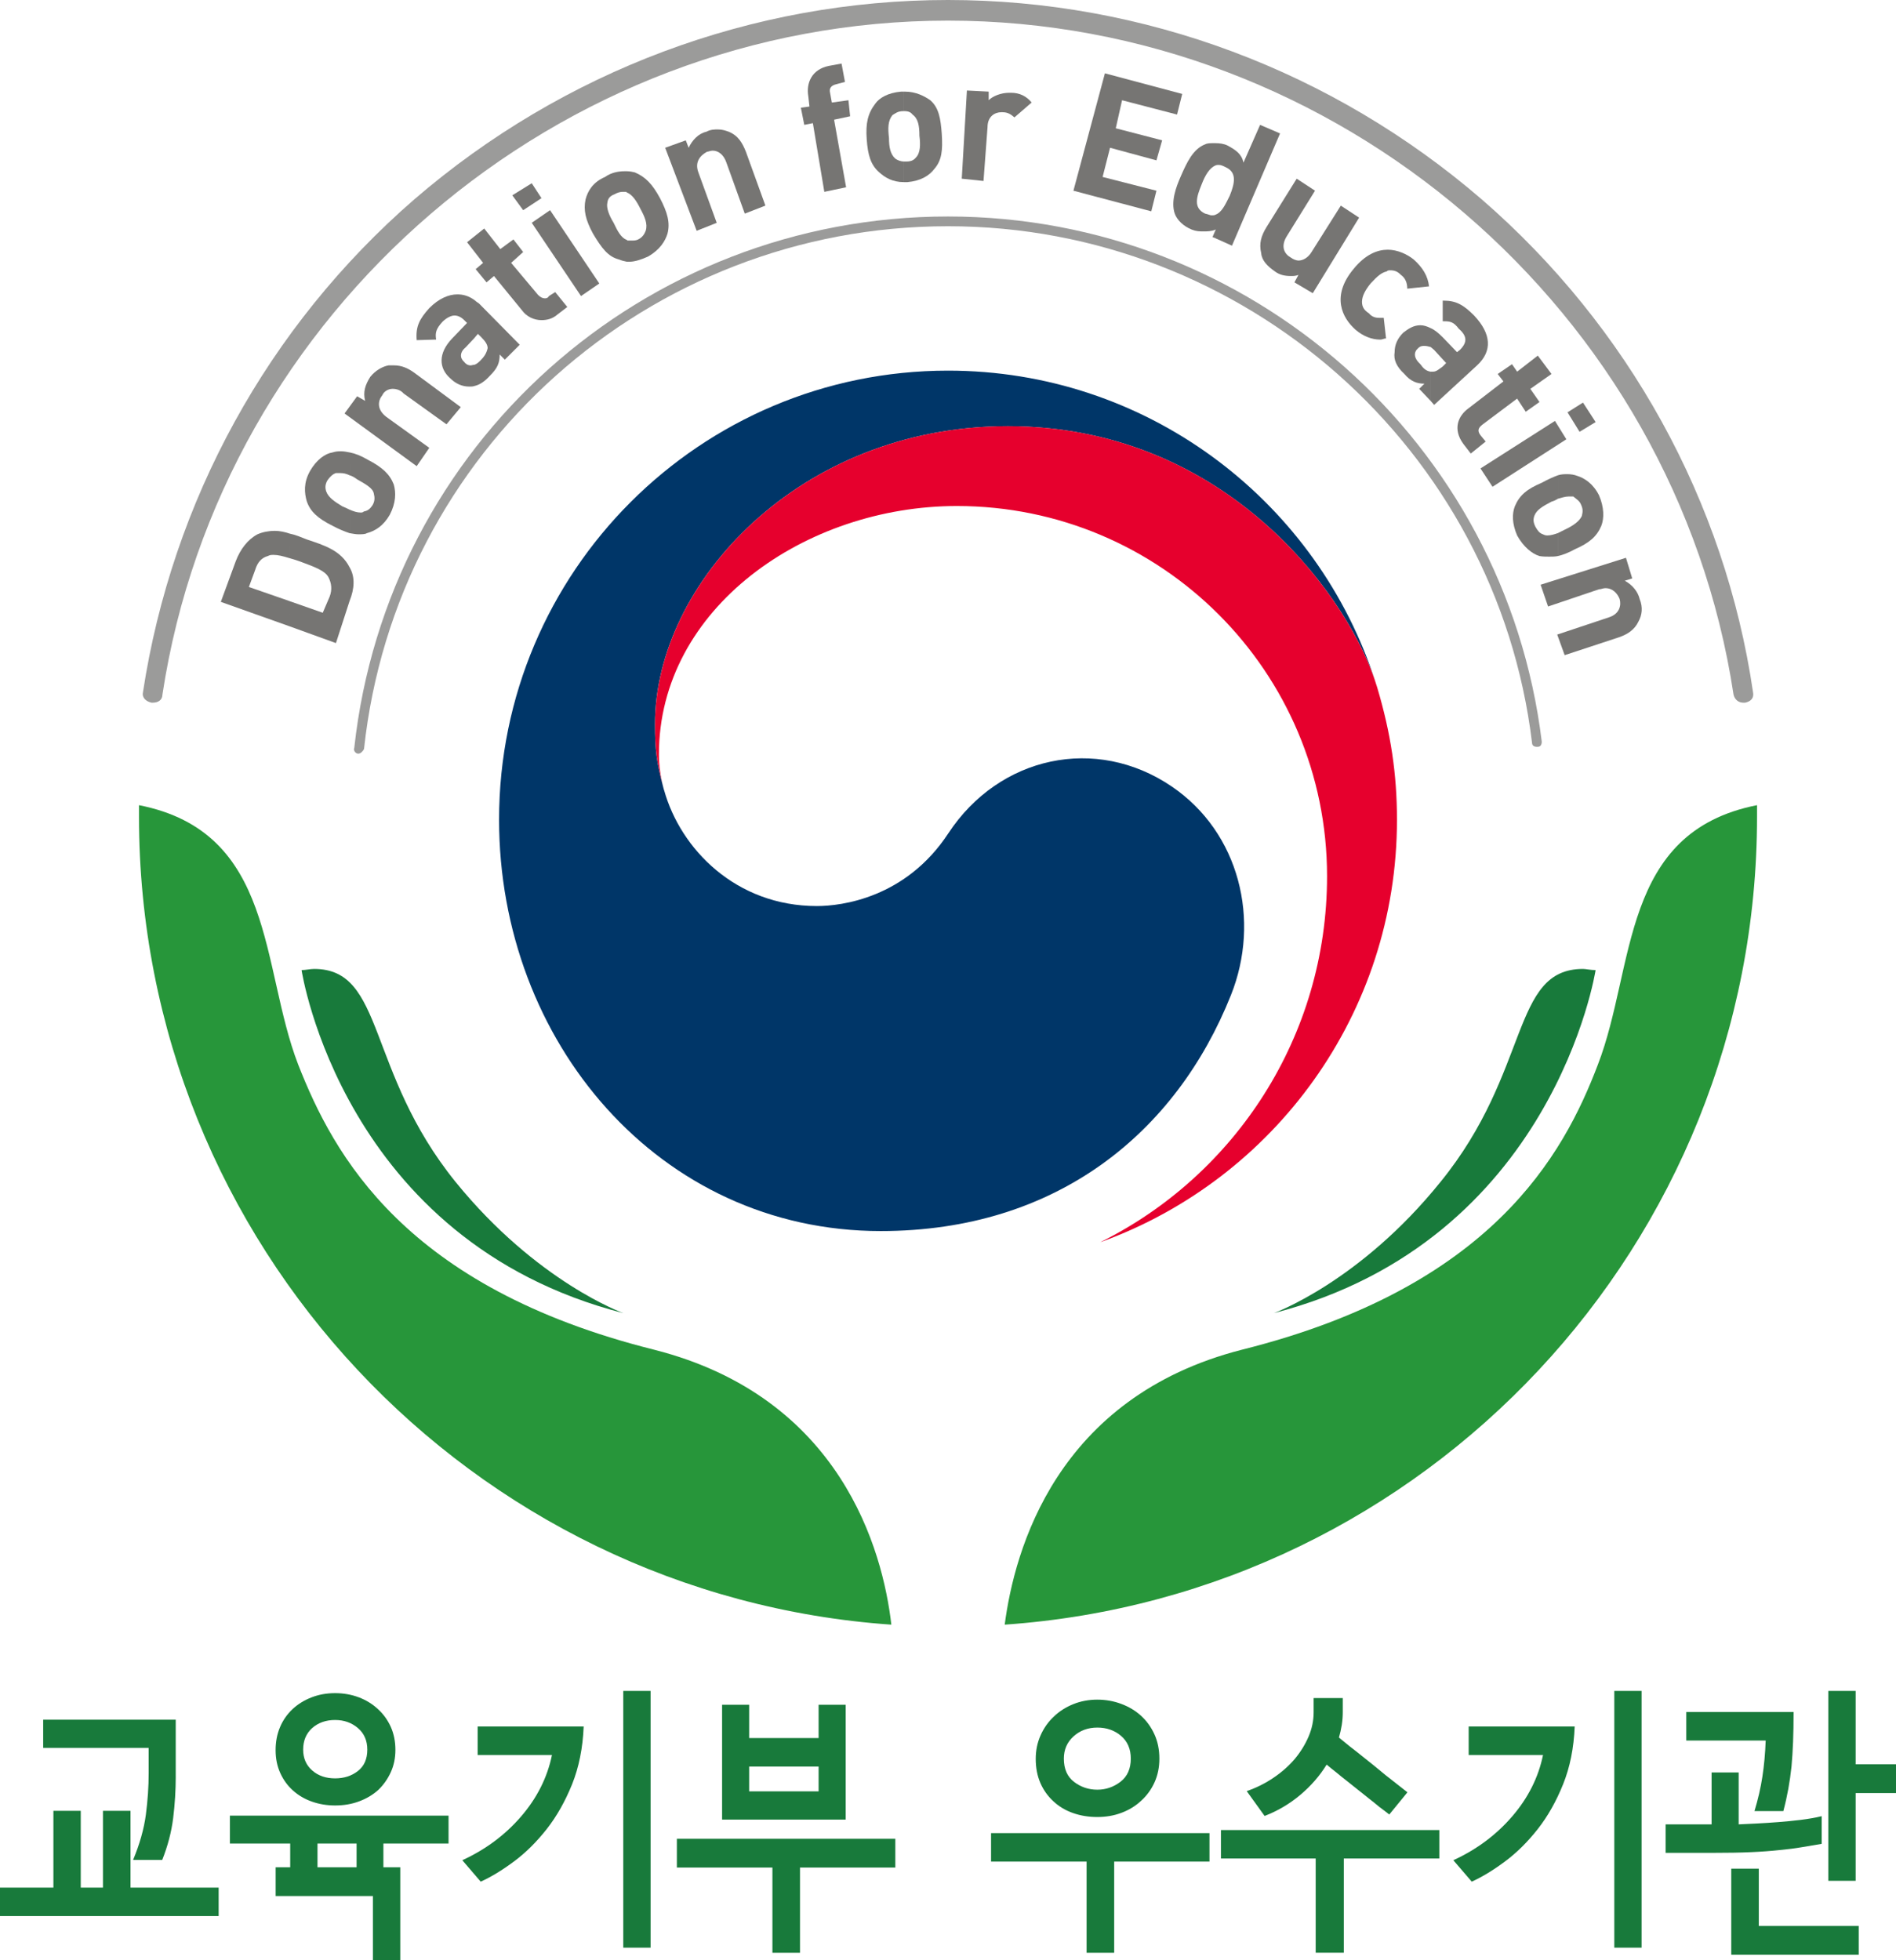
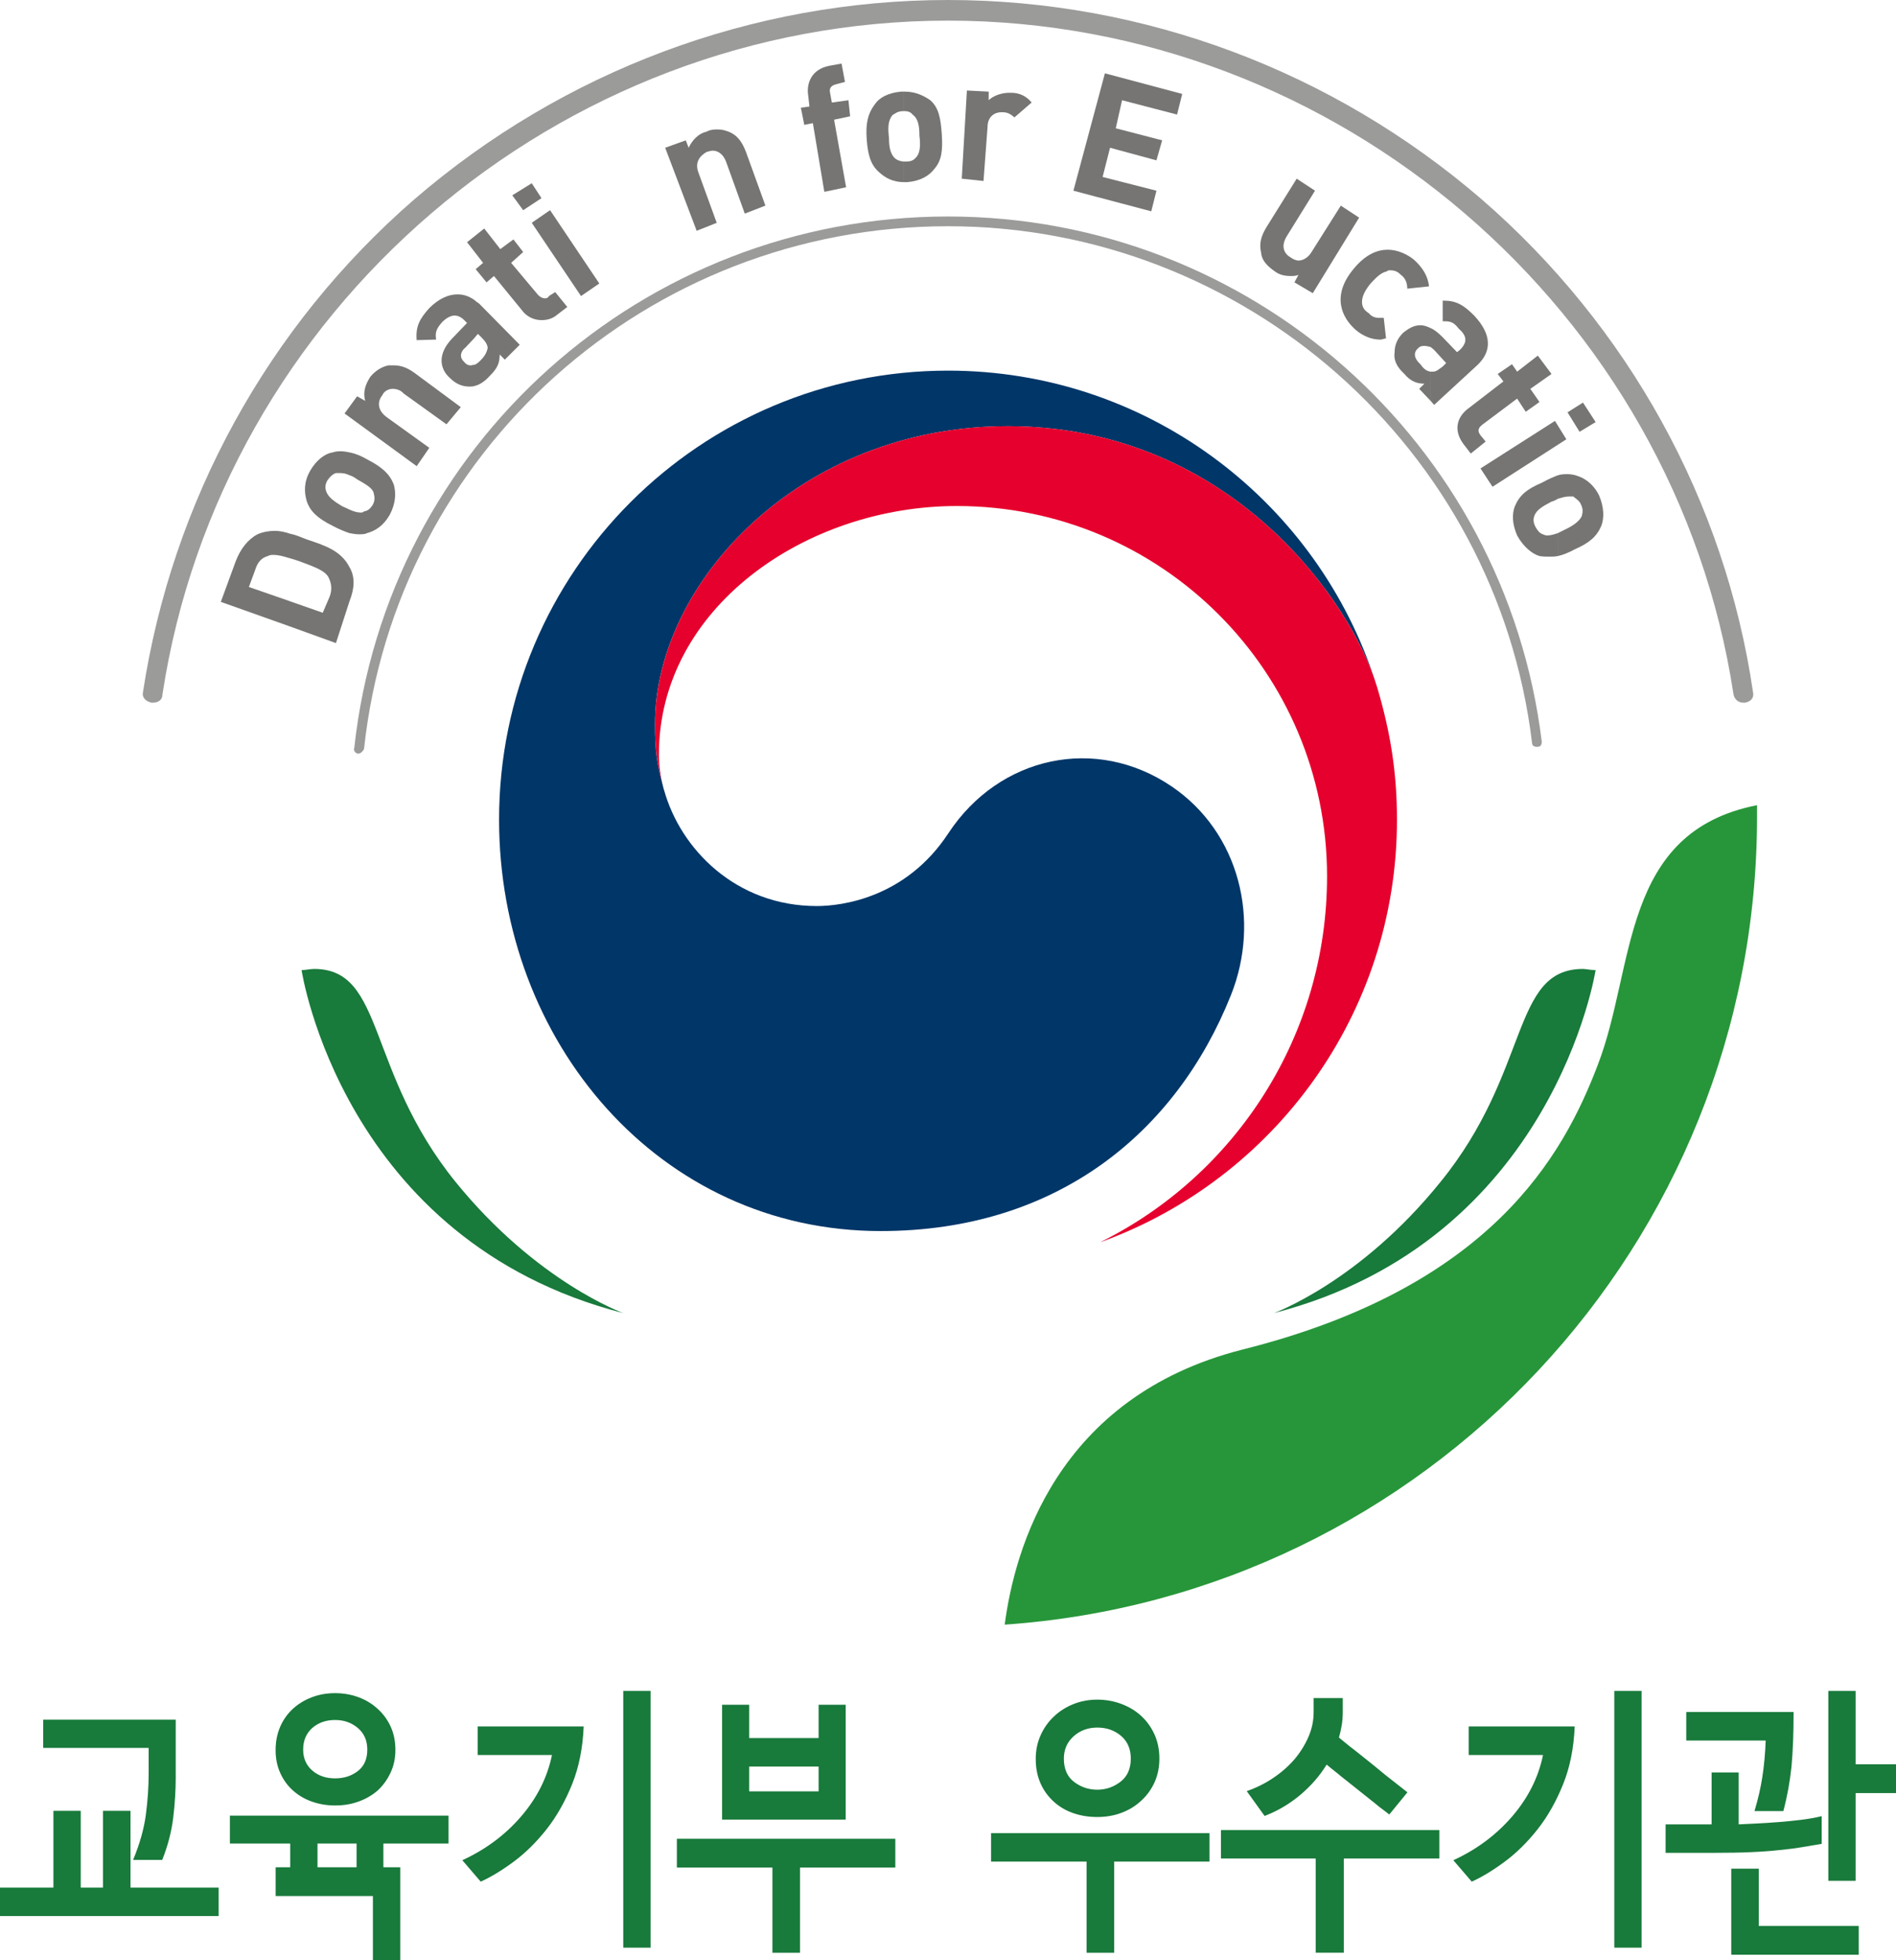
<svg xmlns="http://www.w3.org/2000/svg" version="1.1" id="레이어_1" x="0px" y="0px" width="66px" height="68.23px" viewBox="-14.095 -2.667 66 68.23" enable-background="new -14.095 -2.667 66 68.23" xml:space="preserve">
  <g>
    <g>
      <path fill="#27963A" d="M47.068,25.357c-4.764,0.937-4.225,5.621-5.54,9.029c-1.197,3.148-3.708,7.753-12.398,9.925    c-6.457,1.654-7.912,6.976-8.251,9.568c14.649-1.018,26.189-13.234,26.189-28.123V25.357z" />
      <path fill="#187A3B" d="M41.009,31.057c-2.512,0-1.813,3.548-4.962,7.415c-2.811,3.487-5.801,4.564-5.801,4.564    c9.747-2.512,11.202-11.939,11.202-11.939C41.269,31.097,41.108,31.057,41.009,31.057" />
-       <path fill="#27963A" d="M-9.257,25.357v0.399c0,14.889,11.58,27.105,26.19,28.123c-0.299-2.593-1.754-7.914-8.252-9.568    c-8.69-2.172-11.161-6.776-12.396-9.925C-5.032,30.978-4.494,26.293-9.257,25.357" />
      <path fill="#187A3B" d="M-3.158,31.057c-0.14,0-0.299,0.04-0.439,0.04c0,0,1.416,9.428,11.202,11.939c0,0-3.009-1.077-5.84-4.564    C-1.365,34.605-0.687,31.057-3.158,31.057" />
      <path fill="#9B9B9A" d="M18.905-2.667c-6.816,0-13.394,2.472-18.576,6.937c-5.102,4.425-8.431,10.504-9.448,17.16    c-0.04,0.2,0.12,0.319,0.299,0.36h0.04c0.2,0,0.339-0.101,0.339-0.28C-6.408,8.136,5.352-1.949,18.905-1.949    S44.218,8.136,46.25,21.51c0.041,0.18,0.181,0.28,0.34,0.28h0.061c0.198-0.041,0.318-0.16,0.278-0.36    c-0.977-6.656-4.345-12.735-9.447-17.16C32.3-0.194,25.723-2.667,18.905-2.667" />
      <path fill="#9B9B9A" d="M18.905,4.868c-10.623,0-19.513,7.953-20.668,18.496c-0.04,0.08,0.04,0.2,0.14,0.2    c0.079,0,0.159-0.081,0.199-0.16C-0.308,13.04,8.461,5.207,18.905,5.207c10.324,0,19.095,7.753,20.33,17.978    c0,0.1,0.079,0.141,0.16,0.141h0.04c0.099,0,0.139-0.081,0.139-0.18C38.299,12.741,29.43,4.868,18.905,4.868" />
      <path fill="#767573" d="M-3.996,19.139l1.595,0.577l0.478-1.475c0.16-0.399,0.2-0.817,0-1.156    c-0.298-0.598-0.897-0.777-1.494-0.977c-0.2-0.079-0.38-0.159-0.579-0.199v0.857c0.08,0.02,0.199,0.06,0.319,0.1    c0.598,0.219,0.896,0.339,1.016,0.558c0.1,0.199,0.139,0.418,0.04,0.678L-2.86,18.66l-1.136-0.398V19.139z M-4.534,15.809    c-0.199,0-0.417,0.04-0.598,0.12c-0.338,0.18-0.598,0.519-0.757,0.938l-0.519,1.414l2.412,0.858v-0.878l-1.435-0.498l0.22-0.598    c0.079-0.259,0.219-0.419,0.438-0.479c0.08-0.04,0.12-0.04,0.199-0.04c0.159,0,0.319,0.04,0.578,0.12V15.91    C-4.175,15.849-4.354,15.809-4.534,15.809" />
      <path fill="#767573" d="M-1.923,15.89c0.119,0.02,0.22,0.039,0.3,0.039c0.119,0,0.239,0,0.298-0.039    c0.299-0.08,0.578-0.259,0.797-0.639c0.219-0.418,0.219-0.777,0.14-1.056c-0.14-0.359-0.399-0.599-0.897-0.857    c-0.239-0.14-0.438-0.22-0.638-0.259v0.797c0.08,0.02,0.18,0.08,0.259,0.14c0.279,0.159,0.538,0.299,0.578,0.479    c0.041,0.159,0.041,0.278-0.04,0.419c-0.079,0.119-0.16,0.198-0.299,0.219c-0.04,0.039-0.08,0.039-0.119,0.039    c-0.12,0-0.239-0.039-0.379-0.1V15.89z M-2.221,13.04c-0.08,0-0.179,0-0.3,0.04c-0.258,0.039-0.558,0.259-0.777,0.638    c-0.239,0.418-0.199,0.777-0.12,1.056c0.12,0.359,0.379,0.599,0.897,0.858c0.22,0.118,0.419,0.198,0.598,0.259v-0.818    c-0.079-0.039-0.16-0.079-0.259-0.119c-0.259-0.159-0.479-0.299-0.558-0.518c-0.04-0.12-0.04-0.239,0.04-0.379    c0.08-0.12,0.179-0.22,0.299-0.259h0.14c0.119,0,0.219,0.02,0.338,0.079V13.08C-2.022,13.06-2.122,13.04-2.221,13.04" />
      <path fill="#767573" d="M-0.388,10.049h-0.179c-0.219,0.04-0.459,0.179-0.637,0.398c-0.18,0.28-0.26,0.538-0.18,0.838l-0.279-0.16    l-0.438,0.599l2.511,1.834l0.439-0.638l-1.495-1.076c-0.338-0.26-0.299-0.559-0.139-0.758c0.06-0.14,0.219-0.22,0.358-0.22    c0.12,0,0.279,0.04,0.379,0.16l1.495,1.075l0.498-0.597L0.33,10.309C0.11,10.15-0.109,10.049-0.388,10.049" />
      <path fill="#767573" d="M2.422,10.767c0.179-0.039,0.359-0.159,0.538-0.358C3.22,10.15,3.299,9.97,3.299,9.671l0.179,0.18    l0.519-0.519L2.582,7.898c-0.06-0.04-0.119-0.08-0.16-0.121v1.316l0.119-0.14l0.12,0.119c0.14,0.14,0.219,0.26,0.219,0.379    c-0.04,0.18-0.12,0.299-0.259,0.438c-0.08,0.08-0.14,0.119-0.199,0.14V10.767z M1.825,7.579c-0.299,0-0.638,0.139-0.977,0.478    C0.509,8.435,0.37,8.695,0.409,9.172l0.678-0.02c-0.04-0.239,0-0.379,0.219-0.618c0.141-0.139,0.3-0.219,0.419-0.219    c0.1,0,0.219,0.04,0.338,0.159l0.1,0.1L1.645,9.113c-0.499,0.519-0.458,1.037-0.079,1.376c0.199,0.198,0.418,0.299,0.677,0.299    c0.06,0,0.12,0,0.18-0.021V10.03c-0.06,0-0.1,0.021-0.14,0.021c-0.08,0-0.159-0.041-0.219-0.12c-0.159-0.14-0.159-0.34,0.06-0.519    l0.299-0.318V7.777C2.223,7.637,2.043,7.579,1.825,7.579" />
      <path fill="#767573" d="M2.761,5.286L2.164,5.764l0.558,0.718L2.463,6.701L2.841,7.16L3.1,6.94l0.978,1.196    c0.159,0.22,0.418,0.339,0.677,0.339c0.18,0,0.38-0.04,0.559-0.199l0.339-0.259L5.232,7.499L5.014,7.637    c-0.039,0.08-0.12,0.08-0.14,0.08c-0.079,0-0.16-0.039-0.239-0.119L3.698,6.482l0.419-0.378l-0.34-0.438L3.32,6.003L2.761,5.286z" />
      <path fill="#767573" d="M4.415,3.711L3.738,4.131l0.379,0.518L4.754,4.23L4.415,3.711z M5.053,4.648L6.767,7.2L6.13,7.637    l-1.715-2.55L5.053,4.648z" />
-       <path fill="#767573" d="M7.724,6.442h0.1c0.18,0,0.419-0.08,0.638-0.179C8.88,6.024,9.06,5.724,9.14,5.466    c0.099-0.379,0-0.737-0.26-1.235C8.621,3.752,8.382,3.492,8.003,3.333c-0.08-0.02-0.18-0.04-0.279-0.04v0.737    C7.923,4.11,8.063,4.33,8.202,4.609c0.14,0.259,0.259,0.518,0.18,0.757c-0.04,0.1-0.1,0.219-0.259,0.3    c-0.08,0.039-0.141,0.039-0.22,0.039H7.744c0-0.02-0.021-0.02-0.021-0.02V6.442z M7.644,3.293c-0.198,0-0.457,0.04-0.677,0.199    C6.548,3.672,6.369,3.971,6.289,4.27c-0.08,0.378,0,0.717,0.259,1.196c0.299,0.499,0.519,0.797,0.897,0.896    c0.1,0.04,0.179,0.061,0.278,0.08V5.685c-0.199-0.08-0.318-0.299-0.458-0.598C7.106,4.828,7.007,4.569,7.047,4.389    c0.02-0.159,0.1-0.239,0.258-0.298c0.06-0.04,0.181-0.081,0.26-0.081h0.12c0,0,0.02,0,0.039,0.021V3.293H7.644z" />
      <path fill="#767573" d="M10.893,1.838c-0.099,0-0.258,0-0.397,0.08c-0.279,0.06-0.499,0.299-0.619,0.559l-0.1-0.259L9.06,2.476    l1.096,2.89l0.698-0.278l-0.638-1.754c-0.14-0.378,0.08-0.598,0.298-0.718c0.041,0,0.121-0.04,0.2-0.04    c0.179,0,0.378,0.12,0.478,0.418l0.639,1.774l0.718-0.279L11.87,2.615c-0.12-0.299-0.259-0.558-0.599-0.698    C11.152,1.877,11.053,1.838,10.893,1.838" />
      <path fill="#767573" d="M15.199-0.455L14.76-0.374c-0.599,0.12-0.797,0.598-0.718,1.057l0.04,0.358l-0.299,0.04l0.119,0.598    l0.299-0.06L14.6,4.01l0.758-0.159l-0.418-2.352l0.558-0.119l-0.059-0.558l-0.578,0.08L14.8,0.563    c-0.04-0.159,0.04-0.258,0.219-0.299l0.299-0.08L15.199-0.455z" />
      <path fill="#767573" d="M17.411,0.522h-0.04V1.2c0.159,0,0.24,0.04,0.299,0.12c0.199,0.14,0.24,0.398,0.24,0.737    c0.038,0.299,0.038,0.598-0.121,0.758c-0.08,0.099-0.178,0.14-0.339,0.14h-0.079v0.717h0.119c0.458-0.04,0.758-0.22,0.938-0.458    c0.259-0.299,0.299-0.638,0.259-1.236c-0.039-0.518-0.1-0.896-0.398-1.156C18.089,0.682,17.789,0.522,17.411,0.522 M17.371,0.522    h-0.1c-0.459,0.04-0.758,0.22-0.897,0.419c-0.259,0.339-0.339,0.678-0.299,1.236c0.04,0.558,0.14,0.896,0.438,1.156    c0.2,0.179,0.458,0.339,0.857,0.339V2.955c-0.1,0-0.219-0.041-0.298-0.1c-0.18-0.159-0.221-0.418-0.221-0.717    c-0.04-0.339-0.04-0.598,0.119-0.797c0.102-0.06,0.181-0.14,0.379-0.14h0.021V0.522z" />
      <path fill="#767573" d="M19.563,0.483l-0.179,3.069l0.757,0.08l0.14-1.874c0-0.378,0.26-0.519,0.478-0.519h0.04    c0.199,0,0.3,0.08,0.419,0.18l0.598-0.518c-0.18-0.22-0.418-0.339-0.717-0.339h-0.061c-0.298,0-0.578,0.12-0.717,0.259V0.522    L19.563,0.483z" />
      <polygon fill="#767573" points="24.367,-0.115 23.271,3.971 25.981,4.688 26.161,3.971 24.287,3.492 24.546,2.476 26.161,2.914     26.359,2.217 24.745,1.798 24.964,0.822 26.878,1.32 27.058,0.602   " />
-       <path fill="#767573" d="M29.769,1.679L29.19,2.994c-0.061-0.299-0.26-0.438-0.558-0.598c-0.121-0.06-0.28-0.08-0.419-0.08v0.777    c0.039-0.02,0.08-0.02,0.119-0.02c0.08,0,0.159,0.04,0.24,0.08c0.397,0.179,0.317,0.558,0.139,0.996    c-0.159,0.319-0.278,0.579-0.498,0.658v0.518h0.02l-0.02,0.021v0.279l0.577,0.259l1.674-3.907L29.769,1.679z M28.214,2.316h-0.06    c-0.12,0-0.22,0-0.299,0.041c-0.419,0.159-0.639,0.637-0.839,1.095c-0.178,0.399-0.358,0.897-0.218,1.316    c0.079,0.219,0.298,0.439,0.598,0.558c0.16,0.061,0.259,0.061,0.418,0.061c0.1,0,0.26,0,0.399-0.061V4.808    c-0.039,0.02-0.08,0.02-0.14,0.02c-0.04,0-0.12-0.041-0.219-0.06c-0.419-0.199-0.299-0.579-0.12-1.016    c0.12-0.319,0.279-0.578,0.479-0.658V2.316z M28.214,5.346v0.279l-0.101-0.04L28.214,5.346z" />
      <path fill="#767573" d="M31.043,3.552l-1.056,1.694c-0.18,0.299-0.26,0.558-0.18,0.897c0.021,0.259,0.22,0.458,0.479,0.638    c0.16,0.12,0.34,0.159,0.56,0.159c0.079,0,0.157,0,0.258-0.039l-0.14,0.259l0.639,0.378l1.613-2.63L32.579,4.49l-1.018,1.614    c-0.119,0.198-0.298,0.298-0.458,0.298c-0.061,0-0.179-0.04-0.258-0.1c-0.22-0.119-0.381-0.378-0.141-0.757l0.977-1.575    L31.043,3.552z" />
      <path fill="#767573" d="M34.214,6.024c-0.359,0-0.778,0.159-1.197,0.677c-0.776,0.937-0.398,1.695,0.08,2.113    c0.259,0.22,0.558,0.339,0.856,0.339c0.081,0,0.12-0.04,0.2-0.04l-0.08-0.717h-0.158c-0.141,0-0.261-0.04-0.36-0.16    c-0.159-0.1-0.239-0.219-0.239-0.398c0-0.2,0.12-0.419,0.299-0.638c0.24-0.26,0.38-0.378,0.559-0.419    c0.041-0.04,0.079-0.04,0.12-0.04c0.159,0,0.258,0.04,0.378,0.16c0.141,0.1,0.22,0.259,0.22,0.479l0.758-0.08    c-0.04-0.359-0.221-0.658-0.538-0.938C34.891,6.183,34.551,6.024,34.214,6.024" />
      <path fill="#767573" d="M36.165,7.797h-0.039v0.718h0.039c0.22,0,0.34,0.02,0.52,0.259c0.299,0.26,0.299,0.479,0.039,0.738    l-0.1,0.078l-0.498-0.518c-0.14-0.14-0.278-0.259-0.419-0.318v0.657c0.041,0.04,0.08,0.061,0.12,0.101l0.419,0.458l-0.12,0.119    c-0.14,0.1-0.219,0.18-0.339,0.18h-0.039h-0.041v1.017l0.12,0.14l1.495-1.376c0.538-0.498,0.498-1.096-0.101-1.733    C36.844,7.937,36.584,7.797,36.165,7.797 M35.707,8.754c-0.119-0.06-0.239-0.101-0.358-0.101c-0.238,0-0.418,0.12-0.598,0.26    c-0.2,0.199-0.299,0.419-0.299,0.677c-0.041,0.26,0.06,0.499,0.34,0.759c0.218,0.259,0.438,0.338,0.696,0.338l-0.18,0.18    l0.398,0.419v-1.017c-0.159-0.021-0.258-0.119-0.358-0.26C35.11,9.791,35.11,9.59,35.27,9.452c0.079-0.08,0.158-0.08,0.219-0.08    c0.079,0,0.14,0.021,0.219,0.04V8.754z" />
      <path fill="#767573" d="M39.436,9.71l-0.719,0.559l-0.179-0.26l-0.498,0.34l0.199,0.259l-1.216,0.937    c-0.358,0.259-0.559,0.718-0.18,1.236l0.26,0.338l0.518-0.418l-0.18-0.219c-0.119-0.159-0.079-0.26,0.08-0.38l1.195-0.896    l0.3,0.458l0.479-0.339l-0.319-0.458l0.737-0.518L39.436,9.71z" />
      <path fill="#767573" d="M41.009,11.345l-0.538,0.339l0.419,0.678l0.559-0.339L41.009,11.345z M40.033,11.983l-2.592,1.654    l0.419,0.638l2.57-1.653L40.033,11.983z" />
      <path fill="#767573" d="M40.471,13.836c-0.1,0-0.219,0-0.338,0.04v0.817c0.14-0.04,0.259-0.08,0.379-0.08h0.158    c0.1,0.08,0.22,0.159,0.26,0.26c0.079,0.159,0.079,0.259,0.039,0.418c-0.079,0.18-0.299,0.34-0.598,0.479    c-0.079,0.039-0.159,0.08-0.238,0.119v0.798c0.18-0.04,0.379-0.119,0.598-0.239c0.498-0.219,0.757-0.438,0.917-0.816    c0.1-0.26,0.1-0.639-0.08-1.058c-0.199-0.398-0.498-0.598-0.758-0.678C40.711,13.857,40.591,13.836,40.471,13.836 M40.133,13.876    c-0.159,0.06-0.339,0.139-0.558,0.259c-0.52,0.22-0.778,0.438-0.937,0.817c-0.101,0.26-0.101,0.599,0.078,1.017    c0.22,0.398,0.519,0.638,0.778,0.718c0.119,0.02,0.239,0.02,0.339,0.02s0.199,0,0.299-0.02v-0.798    c-0.12,0.04-0.24,0.08-0.359,0.08c-0.039,0-0.079,0-0.159-0.04c-0.119-0.04-0.179-0.12-0.259-0.259    c-0.08-0.159-0.08-0.259-0.041-0.379c0.081-0.22,0.3-0.339,0.599-0.498c0.08-0.021,0.159-0.06,0.22-0.1V13.876z" />
-       <path fill="#767573" d="M42.505,16.747l-2.971,0.937l0.26,0.758l1.773-0.599c0.08,0,0.14-0.039,0.219-0.039    c0.26,0,0.419,0.18,0.499,0.378c0.061,0.22,0,0.52-0.378,0.639l-1.795,0.598l0.259,0.717l1.874-0.617    c0.299-0.1,0.559-0.259,0.697-0.558c0.12-0.22,0.16-0.479,0.04-0.778c-0.06-0.259-0.259-0.498-0.518-0.638l0.259-0.08    L42.505,16.747z" />
    </g>
    <g>
      <g>
        <g>
          <g>
            <g>
              <g>
                <g>
                  <path fill="#003668" d="M26.693,24.706c-2.635-1.79-6.008-1.06-7.778,1.633c-1.479,2.249-3.712,2.529-4.576,2.529          c-2.817,0-4.746-1.983-5.317-4.034H9.02c-0.006-0.021-0.01-0.037-0.016-0.057c-0.005-0.023-0.012-0.047-0.018-0.07          c-0.225-0.855-0.28-1.265-0.28-2.174c0-4.905,5.031-10.366,12.28-10.366c7.422,0,11.668,5.65,12.763,8.791          c-0.02-0.056-0.037-0.11-0.057-0.168c-2.105-6.141-7.93-10.557-14.785-10.557c-8.63,0-15.629,6.996-15.629,15.628          c0,7.715,5.565,14.319,13.284,14.319c6.156,0,10.294-3.452,12.191-8.209C29.794,29.37,29.056,26.312,26.693,24.706z" />
                </g>
                <g>
                  <path fill="#E6002D" d="M33.846,21.261c-0.912-3.062-5.19-9.095-12.859-9.095c-7.249,0-12.28,5.461-12.28,10.366          c0,0.909,0.056,1.318,0.28,2.174c-0.095-0.373-0.145-0.749-0.145-1.114c0-5.109,5.115-8.647,10.372-8.647          c7.117,0,12.886,5.769,12.886,12.885c0,5.579-3.209,10.406-7.875,12.728l0.002,0.003          c6.013-2.177,10.307-7.936,10.307-14.699C34.533,24.26,34.318,22.849,33.846,21.261z" />
                </g>
              </g>
            </g>
          </g>
        </g>
      </g>
    </g>
  </g>
  <g>
    <path fill="#187A3B" d="M-6.483,64.022h-7.612V63.03h1.859v-2.671h0.952v2.671h0.773v-2.671h0.959v2.671h3.068V64.022z    M-7.977,59.161c0,0.478-0.03,0.959-0.089,1.443c-0.06,0.485-0.187,0.973-0.382,1.464h-1.014c0.231-0.557,0.379-1.08,0.444-1.571   c0.065-0.491,0.098-0.976,0.098-1.453v-0.875h-3.672v-0.981h4.614V59.161z" />
    <path fill="#187A3B" d="M1.519,61.498h-2.268v0.825h0.587v3.241h-0.952v-2.239H-4.5v-1.002h0.507v-0.825h-2.099v-0.972h7.611   V61.498z M-0.331,58.238c0,0.281-0.053,0.54-0.16,0.775s-0.252,0.442-0.436,0.619c-0.189,0.17-0.412,0.303-0.667,0.397   c-0.255,0.096-0.533,0.143-0.835,0.143c-0.285,0-0.553-0.044-0.805-0.133c-0.252-0.088-0.473-0.217-0.663-0.388   c-0.184-0.164-0.331-0.365-0.44-0.604c-0.109-0.238-0.164-0.505-0.164-0.8s0.052-0.563,0.156-0.806   c0.103-0.242,0.25-0.451,0.44-0.628c0.184-0.17,0.401-0.305,0.653-0.402c0.252-0.099,0.526-0.148,0.823-0.148   c0.29,0,0.563,0.048,0.818,0.143c0.255,0.096,0.477,0.231,0.667,0.408c0.19,0.17,0.339,0.376,0.45,0.618   C-0.385,57.674-0.331,57.943-0.331,58.238z M-1.309,58.228c0-0.314-0.109-0.564-0.329-0.752c-0.22-0.186-0.483-0.279-0.792-0.279   c-0.32,0-0.585,0.094-0.796,0.279c-0.21,0.188-0.316,0.438-0.316,0.752c0,0.301,0.105,0.543,0.316,0.727s0.476,0.274,0.796,0.274   c0.308,0,0.572-0.084,0.792-0.255C-1.418,58.804-1.309,58.555-1.309,58.228z M-1.682,62.323v-0.825h-1.361v0.825H-1.682z" />
    <path fill="#187A3B" d="M6.223,57.422c-0.03,0.746-0.165,1.418-0.404,2.014c-0.241,0.596-0.536,1.116-0.885,1.561   c-0.351,0.445-0.729,0.82-1.139,1.125S3,62.66,2.639,62.824l-0.641-0.746c0.813-0.373,1.496-0.883,2.05-1.527   c0.554-0.645,0.911-1.356,1.071-2.136H2.532v-0.992H6.223z M8.552,65.122H7.601v-8.937h0.951V65.122z" />
    <path fill="#187A3B" d="M17.07,62.333h-3.317v2.966h-0.96v-2.966H9.467v-1.001h7.604V62.333z M15.345,60.664h-4.304v-3.997h0.942   v1.159h2.418v-1.159h0.943V60.664z M14.401,59.681v-0.864h-2.418v0.864H14.401z" />
    <path fill="#187A3B" d="M28.006,62.126h-3.316v3.172h-0.961v-3.172h-3.325v-0.992h7.603V62.126z M26.263,58.542   c0,0.301-0.056,0.576-0.168,0.824c-0.113,0.249-0.268,0.462-0.463,0.639c-0.196,0.184-0.424,0.324-0.686,0.422   c-0.26,0.099-0.542,0.147-0.844,0.147c-0.303,0-0.584-0.046-0.845-0.138c-0.261-0.091-0.486-0.226-0.676-0.402   c-0.195-0.177-0.349-0.39-0.458-0.638c-0.109-0.249-0.164-0.531-0.164-0.846c0-0.294,0.056-0.567,0.169-0.819   c0.112-0.252,0.266-0.47,0.462-0.653c0.189-0.183,0.415-0.327,0.676-0.432s0.54-0.157,0.836-0.157c0.29,0,0.567,0.049,0.831,0.147   c0.264,0.098,0.494,0.235,0.689,0.412s0.351,0.392,0.467,0.644C26.205,57.945,26.263,58.228,26.263,58.542z M25.268,58.542   c0-0.334-0.113-0.598-0.338-0.791c-0.226-0.193-0.501-0.29-0.827-0.29s-0.603,0.102-0.827,0.305   c-0.226,0.203-0.338,0.462-0.338,0.776c0,0.359,0.119,0.63,0.356,0.81c0.236,0.18,0.506,0.271,0.809,0.271   c0.297,0,0.564-0.092,0.805-0.275C25.146,59.165,25.268,58.896,25.268,58.542z" />
    <path fill="#187A3B" d="M36.008,62.018h-3.325v3.28h-0.979v-3.28h-3.298v-0.991h7.602V62.018z M34.266,60.487   c-0.125-0.099-0.24-0.187-0.348-0.266c-0.101-0.085-0.216-0.178-0.346-0.279c-0.131-0.102-0.264-0.208-0.4-0.319   s-0.271-0.218-0.4-0.319c-0.131-0.102-0.246-0.194-0.347-0.28c-0.102-0.078-0.214-0.17-0.339-0.274   c-0.242,0.393-0.549,0.744-0.92,1.056c-0.37,0.311-0.783,0.555-1.24,0.731l-0.622-0.864c0.338-0.118,0.649-0.273,0.934-0.467   c0.285-0.192,0.53-0.41,0.738-0.653c0.201-0.241,0.361-0.5,0.479-0.775c0.119-0.274,0.178-0.56,0.178-0.854v-0.49h1.014v0.49   c0,0.151-0.012,0.3-0.035,0.447c-0.024,0.146-0.056,0.293-0.098,0.438c0.136,0.11,0.261,0.213,0.373,0.304   c0.112,0.086,0.24,0.185,0.382,0.3c0.144,0.114,0.288,0.23,0.437,0.349c0.148,0.124,0.293,0.244,0.436,0.358   c0.143,0.115,0.27,0.214,0.382,0.3c0.113,0.092,0.237,0.189,0.374,0.294L34.266,60.487z" />
    <path fill="#187A3B" d="M40.72,57.422c-0.029,0.746-0.164,1.418-0.404,2.014s-0.534,1.116-0.884,1.561   c-0.351,0.445-0.729,0.82-1.139,1.125s-0.795,0.538-1.156,0.702l-0.641-0.746c0.813-0.373,1.496-0.883,2.05-1.527   s0.912-1.356,1.072-2.136H37.03v-0.992H40.72z M43.05,65.122h-0.951v-8.937h0.951V65.122z" />
    <path fill="#187A3B" d="M49.317,61.508c-0.23,0.039-0.462,0.078-0.693,0.117c-0.23,0.04-0.489,0.072-0.772,0.099   c-0.291,0.032-0.622,0.057-0.992,0.073c-0.371,0.017-0.813,0.024-1.329,0.024h-1.646v-0.991h1.601v-1.808h0.942v1.808   c0.172-0.007,0.38-0.017,0.623-0.03c0.242-0.013,0.494-0.028,0.756-0.049c0.261-0.02,0.523-0.046,0.787-0.078   c0.264-0.033,0.505-0.075,0.724-0.128V61.508z M48.34,56.921c0,0.387-0.006,0.731-0.018,1.036   c-0.013,0.305-0.029,0.591-0.054,0.859c-0.029,0.269-0.066,0.527-0.111,0.776s-0.102,0.507-0.173,0.775h-1.005   c0.124-0.412,0.217-0.812,0.275-1.198c0.06-0.386,0.098-0.805,0.115-1.257h-2.765v-0.992H48.34z M50.607,65.368h-4.437v-2.996   h0.959v1.994h3.478V65.368z M51.905,59.74H50.5v3.055h-0.951v-6.609H50.5v2.554h1.405V59.74z" />
  </g>
</svg>